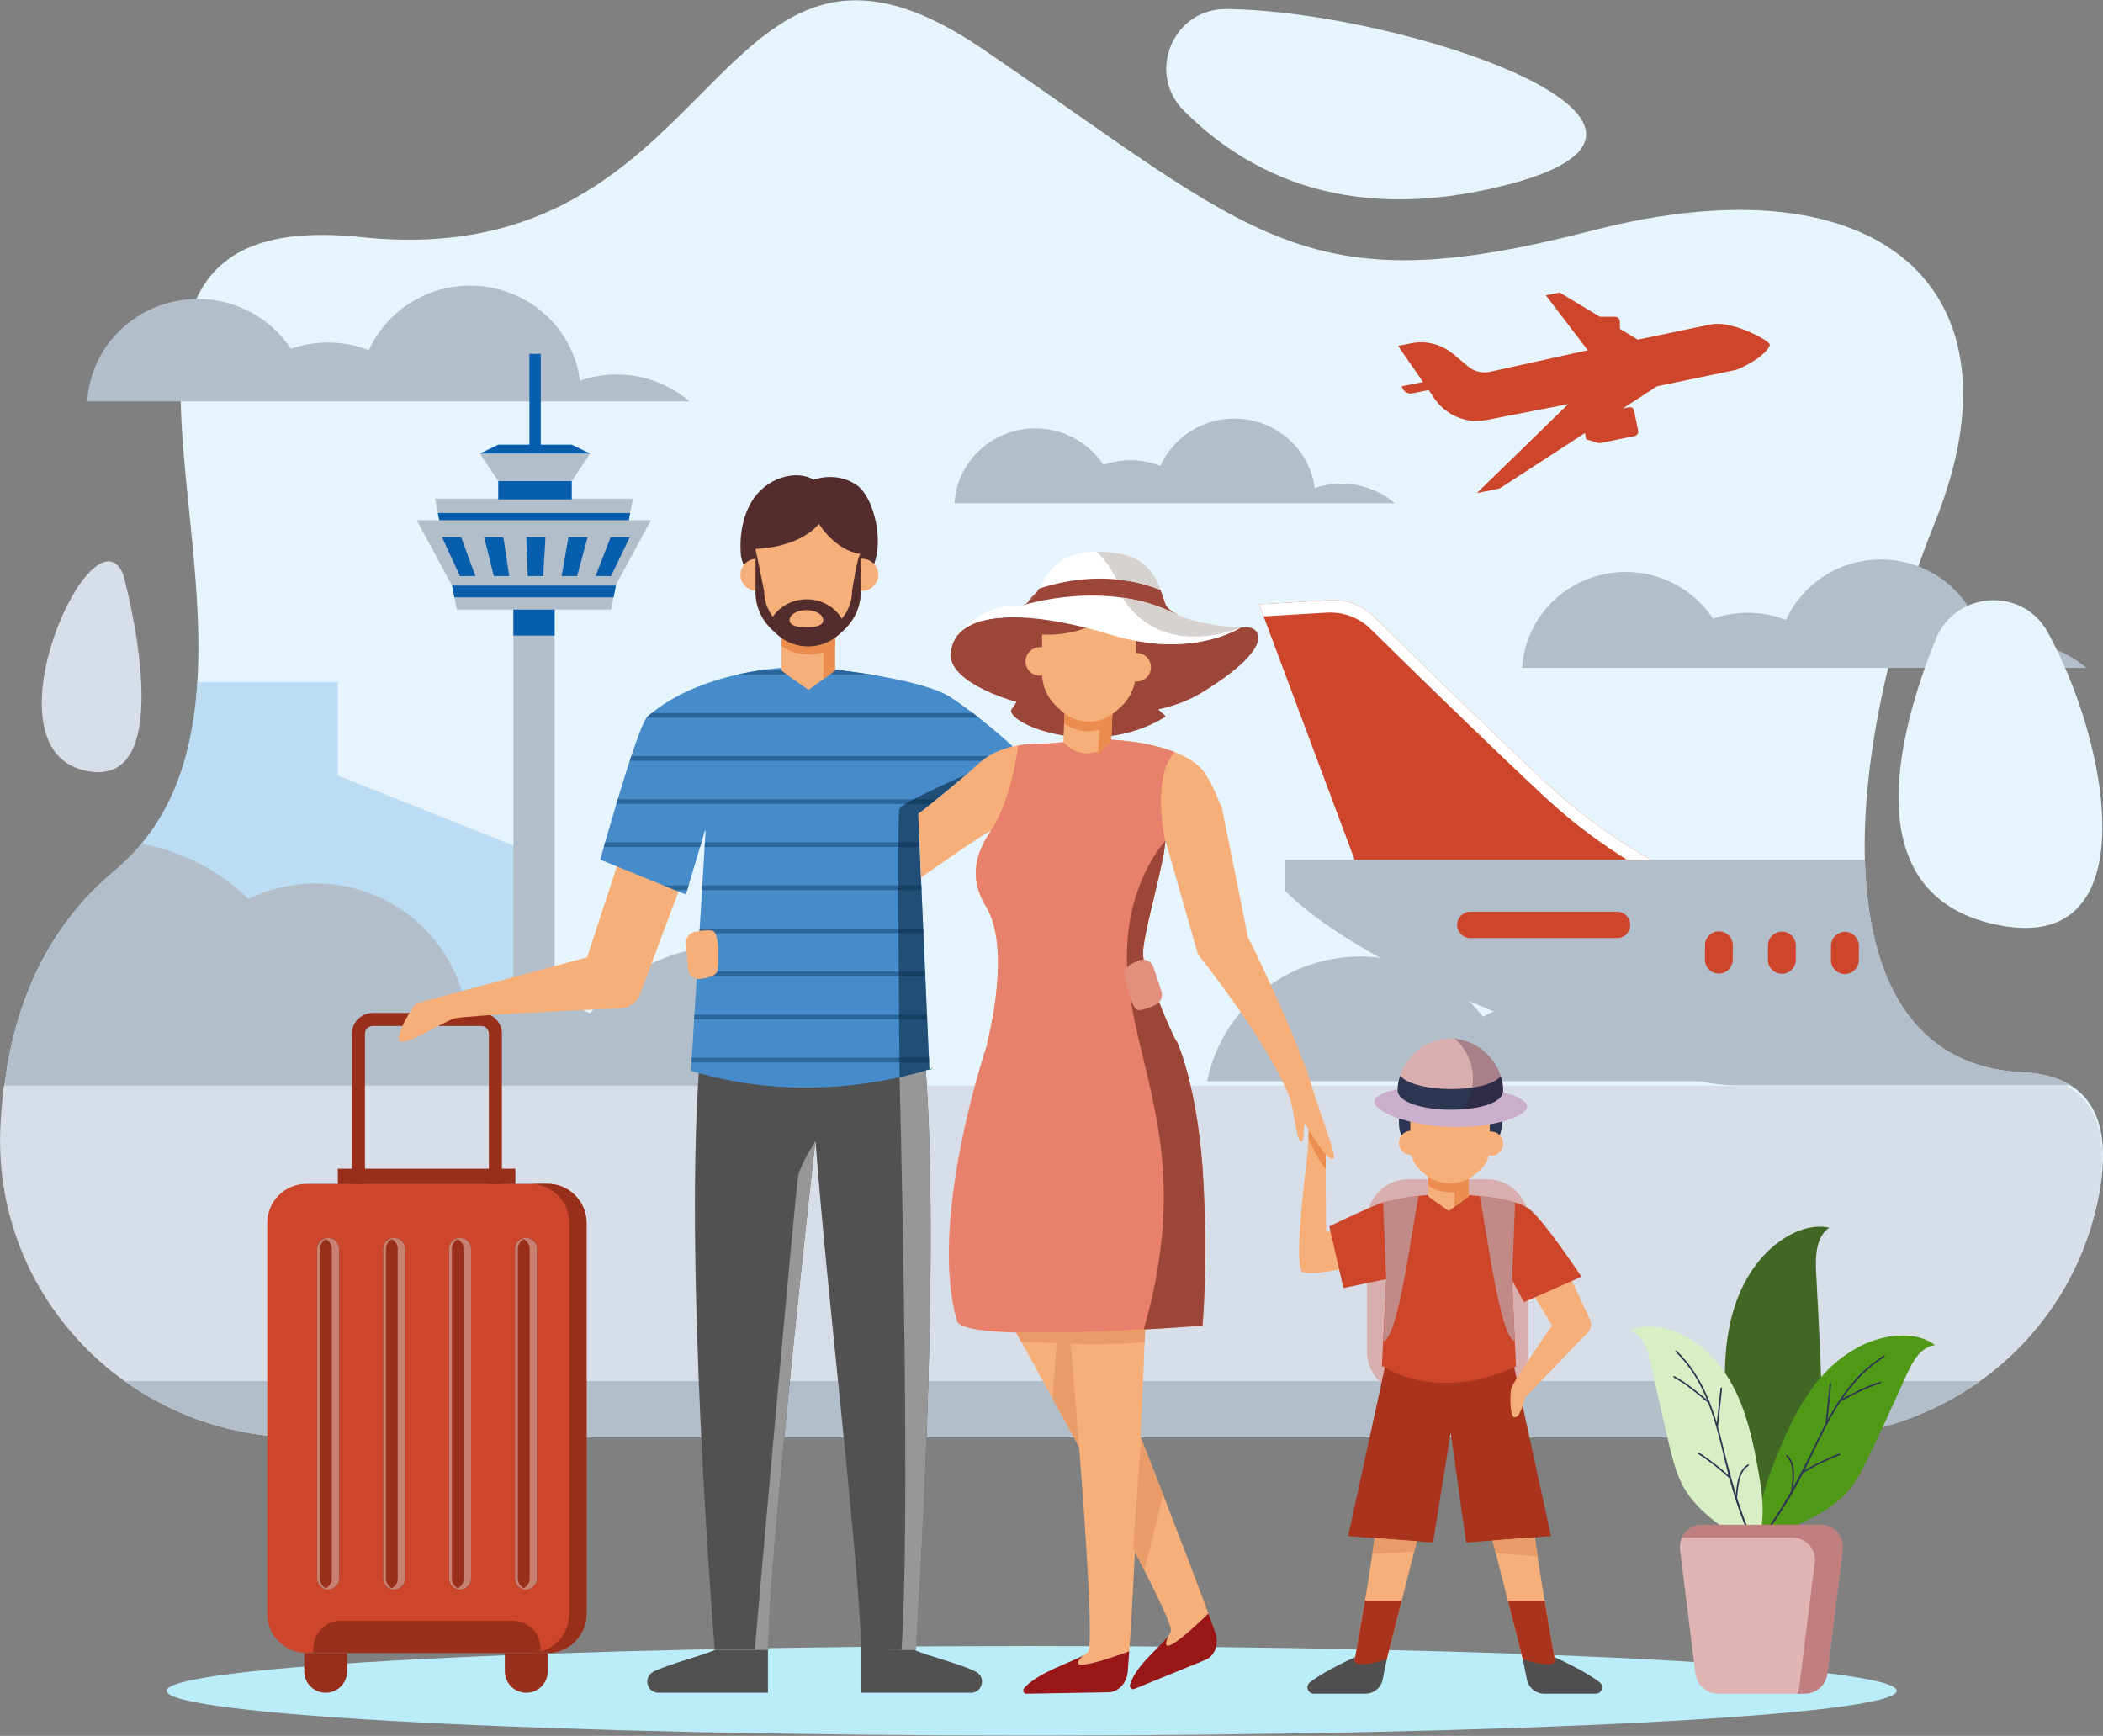
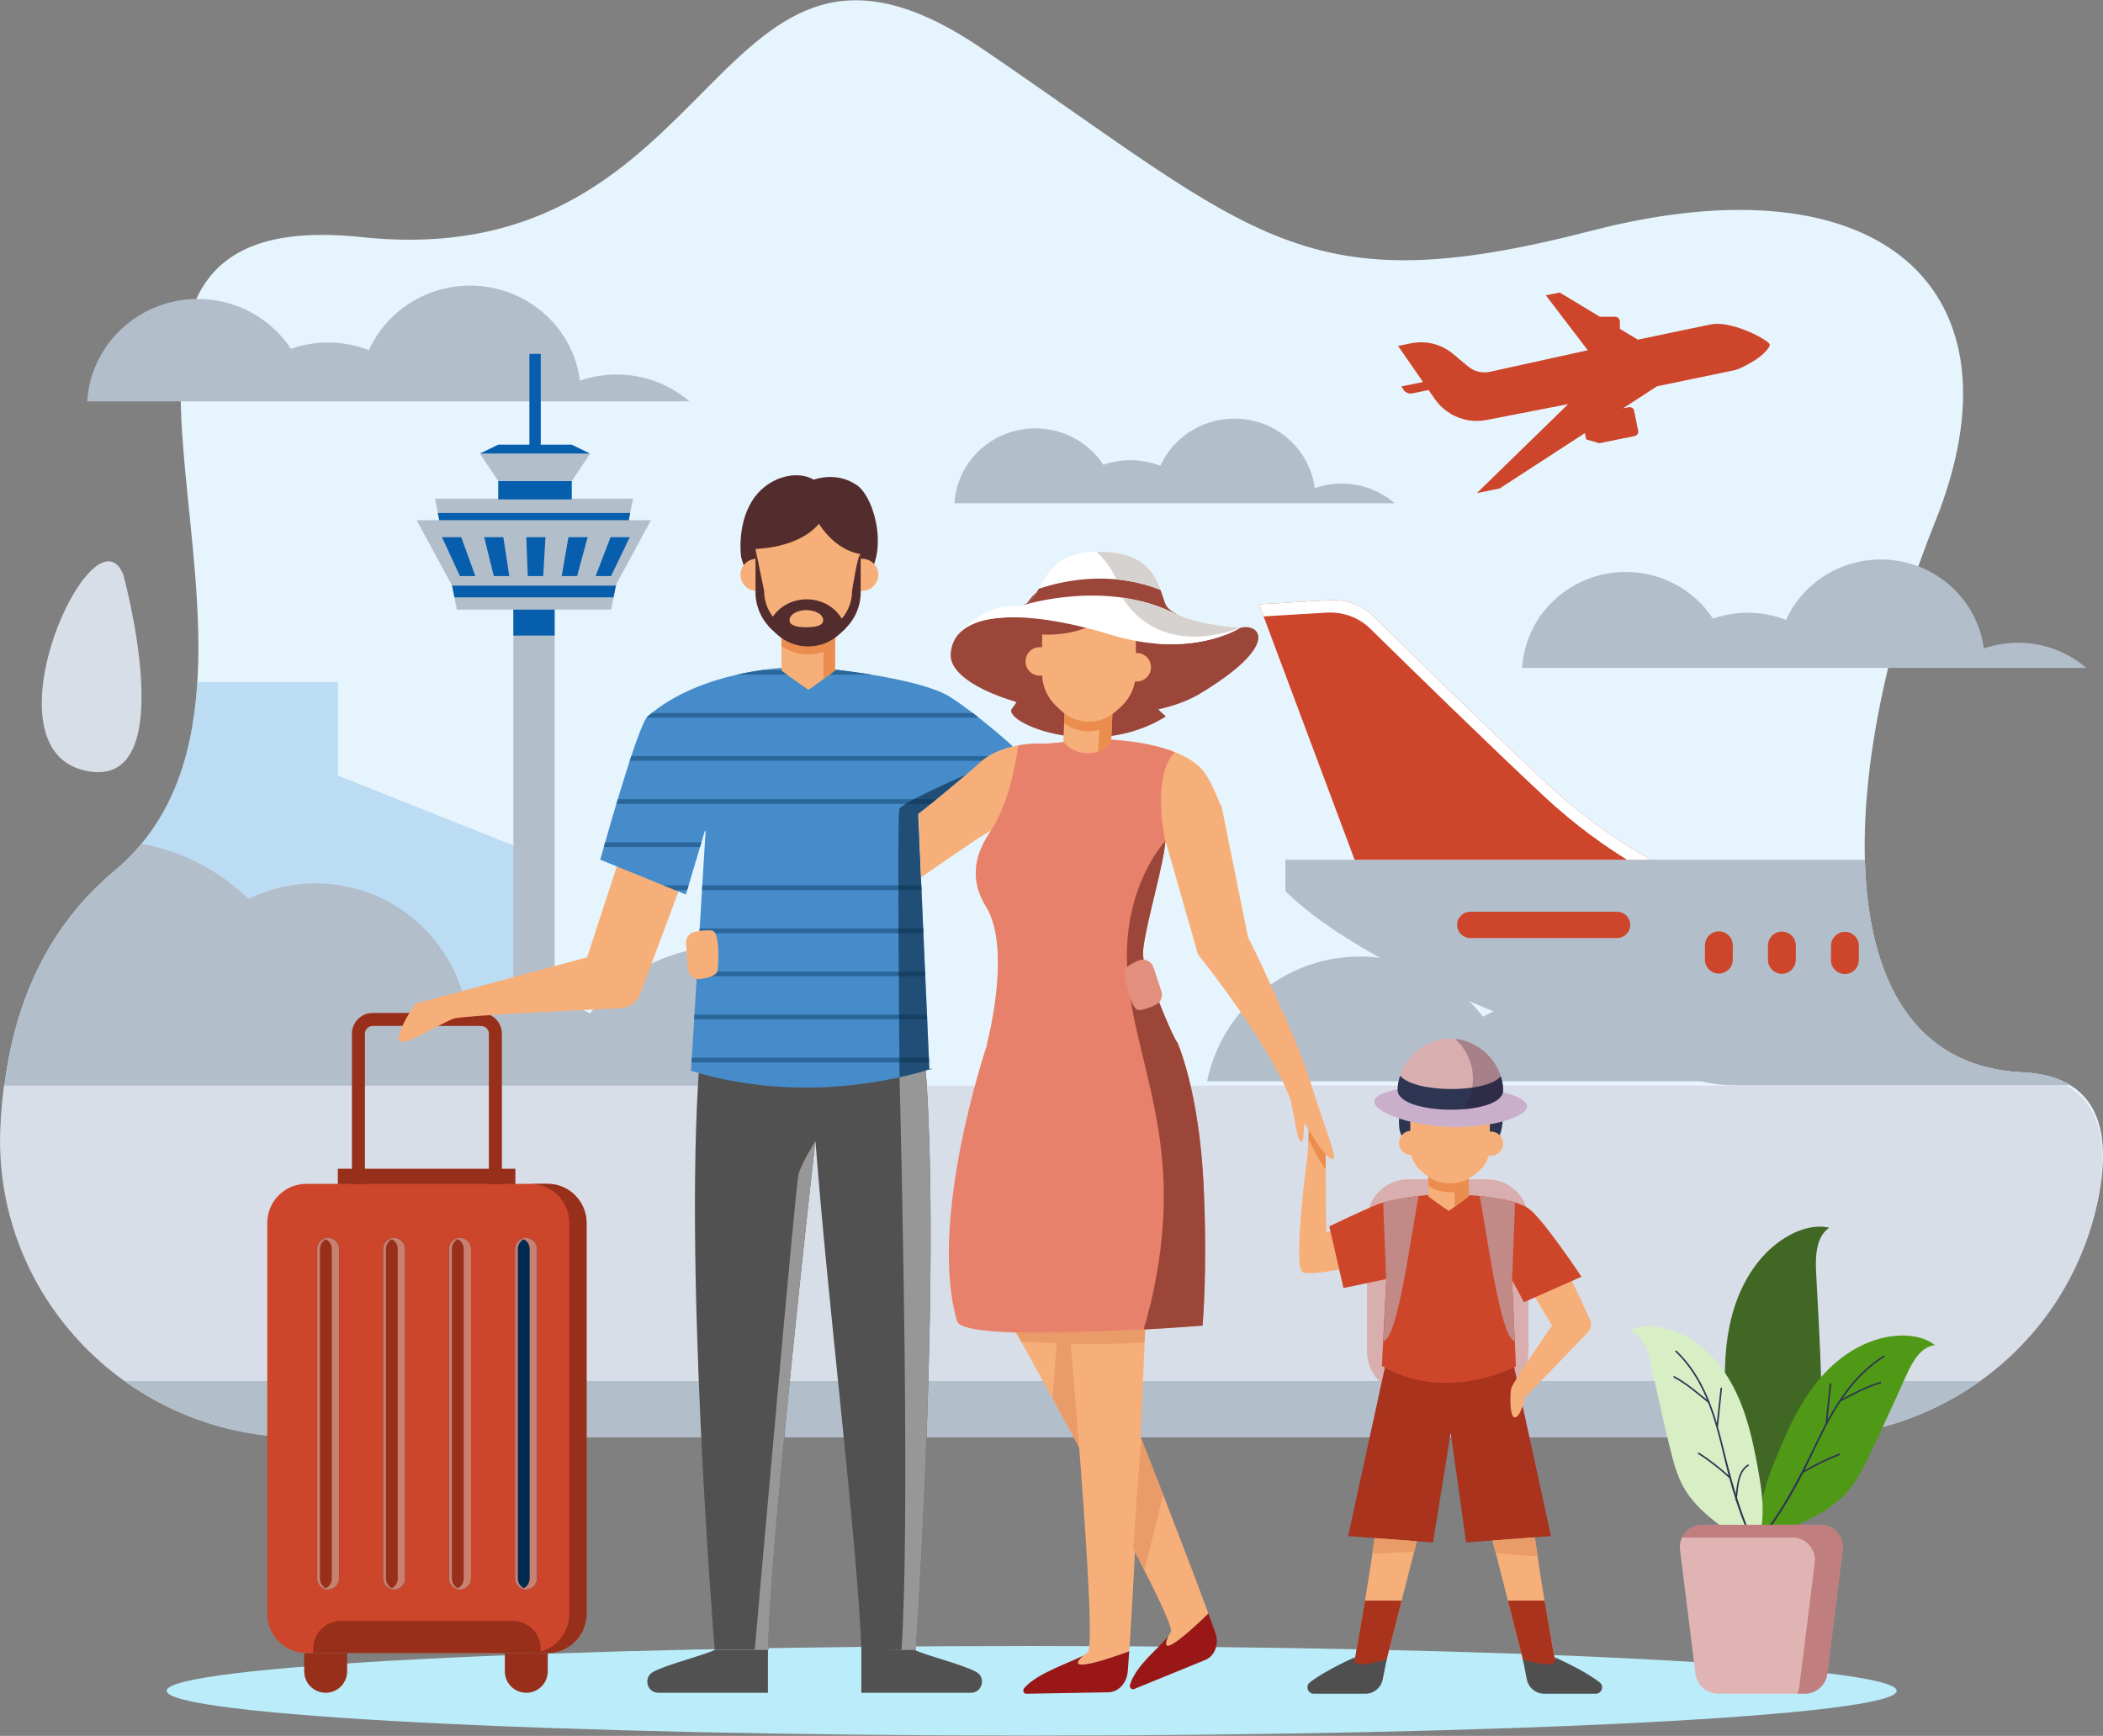
<svg xmlns="http://www.w3.org/2000/svg" width="2637" height="2177" viewBox="0 0 2637 2177" fill="none">
  <rect x="0" y="0" width="2637" height="2177" fill="#808080" stroke="none" />
  <g clip-path="url(#clip0_1_2)">
    <path d="M2631.69 1499.84C2597.95 1674.8 2441.91 1799.46 2263.73 1799.46H377.05C165.072 1799.46 -7.222 1624.19 1.462 1412.46C2.208 1393.6 3.759 1374.81 6.3 1356.08C19.512 1257.84 58.647 1163.21 143.175 1092.51C159.489 1078.86 173.381 1064.1 185.286 1048.29C381.947 786.695 16.905 251.471 453.393 297.365C916.18 346.109 887.775 -173.546 1232.85 61.88C1577.92 297.365 1634.79 382.644 1996.11 289.241C2357.44 195.903 2544.17 362.298 2426.4 654.657C2371.33 791.347 2334.92 948.443 2338.4 1078.25C2338.46 1079.49 2338.46 1080.67 2338.52 1081.85C2343.17 1227.78 2398.87 1338.36 2536.05 1344.81C2553.11 1345.61 2567.62 1348.46 2579.9 1353.05C2585.85 1355.29 2591.31 1357.96 2596.27 1361.05C2637.33 1386.47 2643.47 1438.75 2631.69 1499.84Z" fill="#E6F4FD" />
    <path opacity="0.65" d="M656.263 1065.26V1427.39H1.23C1.23 1422.47 1.23 1417.49 1.487 1412.43C2.125 1395.49 3.467 1378.55 5.579 1361.74C5.77 1359.82 6.026 1357.97 6.283 1356.05C19.513 1257.86 58.636 1163.19 143.211 1092.49C156.059 1081.75 167.374 1070.3 177.473 1058.16C180.157 1054.9 182.776 1051.57 185.269 1048.25C226.563 993.405 243.056 926.414 247.47 855.325H423.707V972.624L656.263 1065.26Z" fill="#A4D0ED" />
    <path fill-rule="evenodd" clip-rule="evenodd" d="M1127.19 1361.75H5.573C5.764 1359.82 6.02 1357.98 6.277 1356.05C19.507 1257.87 58.63 1163.19 143.205 1092.49C156.053 1081.76 167.369 1070.31 177.467 1058.17C229.117 1067.56 275.338 1092.24 311.515 1127.39C336.895 1114.87 365.532 1107.89 395.768 1107.89C485.198 1107.89 560.373 1169 581.787 1251.72C599.174 1247.32 617.391 1244.88 636.186 1244.88C642.962 1244.88 649.672 1245.2 656.257 1245.78C686.302 1248.53 714.492 1257.28 739.807 1270.9C779.884 1219.57 842.342 1186.52 912.53 1186.52C1018.46 1186.53 1106.86 1261.77 1127.19 1361.75Z" fill="#B3BECB" />
    <path fill-rule="evenodd" clip-rule="evenodd" d="M2536.05 1344.79C2401.56 1338.47 2345.4 1232.12 2338.81 1090.46C2301.93 1101.17 2268.83 1120.75 2242.02 1146.8C2219.29 1135.67 2193.74 1129.4 2166.71 1129.4C2086.85 1129.4 2019.75 1183.98 2000.64 1257.86C1985.11 1253.89 1968.83 1251.77 1952.06 1251.77C1918.59 1251.77 1887.1 1260.19 1859.56 1275.01C1823.76 1229.14 1768 1199.61 1705.32 1199.61C1610.69 1199.61 1531.77 1266.81 1513.65 1356.08H2587.12C2573.43 1349.68 2556.57 1345.75 2536.05 1344.79Z" fill="#B3BECB" />
    <path d="M1293.62 2176.6C1892.69 2176.6 2378.33 2151.46 2378.33 2120.43C2378.33 2089.41 1892.69 2064.26 1293.62 2064.26C694.545 2064.26 208.902 2089.41 208.902 2120.43C208.902 2151.46 694.545 2176.6 1293.62 2176.6Z" fill="#BBECF9" />
    <path d="M2590.8 1361.57H4.946C2.62 1379.48 1.135 1397.51 0.401 1415.52C-8.224 1627.29 164.046 1802.56 375.988 1802.56H2262.68C2440.85 1802.56 2596.91 1677.9 2630.64 1502.95C2642.83 1439.68 2635.81 1385.91 2590.8 1361.57Z" fill="#D8DEE8" />
    <path d="M156.28 1731.97C218.183 1776.31 294.091 1802.56 375.988 1802.56H2262.68C2343.81 1802.56 2420.31 1776.65 2482.81 1731.97H156.28Z" fill="#B3BECB" />
    <path fill-rule="evenodd" clip-rule="evenodd" d="M864.489 503.349C840.069 482.394 808.151 469.671 773.191 469.671C757.092 469.671 741.649 472.391 727.268 477.342C718.542 410.154 660.194 358.207 589.457 358.207C532.875 358.207 484.231 391.454 462.543 439.137C446.707 432.97 429.462 429.546 411.389 429.546C395.045 429.546 379.37 432.343 364.804 437.437C340.05 399.835 297.031 374.932 248.066 374.932C174.102 374.932 113.655 431.723 109.354 503.355L864.489 503.349Z" fill="#B3BECB" />
    <path fill-rule="evenodd" clip-rule="evenodd" d="M1748.92 631.108C1731.07 615.791 1707.74 606.486 1682.17 606.486C1670.4 606.486 1659.11 608.472 1648.59 612.093C1642.21 562.966 1599.55 524.988 1547.84 524.988C1506.47 524.988 1470.9 549.295 1455.05 584.159C1443.47 579.65 1430.86 577.145 1417.65 577.145C1405.7 577.145 1394.24 579.191 1383.59 582.913C1365.49 555.421 1334.04 537.21 1298.24 537.21C1244.16 537.21 1199.97 578.731 1196.83 631.108H1748.92Z" fill="#B3BECB" />
    <path fill-rule="evenodd" clip-rule="evenodd" d="M2616.05 837.61C2593.18 817.98 2563.28 806.063 2530.52 806.063C2515.44 806.063 2500.97 808.61 2487.51 813.244C2479.33 750.303 2424.67 701.642 2358.41 701.642C2305.4 701.642 2259.83 732.785 2239.52 777.455C2224.69 771.681 2208.53 768.466 2191.6 768.466C2176.29 768.466 2161.61 771.085 2147.96 775.857C2124.77 740.634 2084.47 717.3 2038.61 717.3C1969.32 717.3 1912.7 770.5 1908.67 837.605L2616.05 837.61Z" fill="#B3BECB" />
    <path d="M2596.27 1361.04H2176.03C2160.03 1361.04 2144.16 1358.99 2128.71 1354.96C2002.88 1321.97 1723.17 1227.39 1611.66 1117.49L1611.79 1078.23H2338.4C2338.46 1079.47 2338.46 1080.65 2338.52 1081.83C2343.17 1227.76 2398.87 1338.34 2536.05 1344.79C2553.11 1345.59 2567.62 1348.44 2579.9 1353.04C2585.85 1355.27 2591.31 1357.94 2596.27 1361.04Z" fill="#B3BECB" />
    <path d="M2313.49 1168.63C2303.89 1168.59 2296 1176.41 2295.97 1186.02L2295.9 1204.03C2295.86 1213.63 2303.68 1221.51 2313.28 1221.55C2322.88 1221.58 2330.76 1213.76 2330.8 1204.17L2330.87 1186.15C2330.9 1176.55 2323.08 1168.66 2313.49 1168.63Z" fill="#CD452A" />
    <path d="M2234.45 1168.32C2224.86 1168.29 2216.97 1176.11 2216.93 1185.7L2216.86 1203.72C2216.83 1213.32 2224.65 1221.2 2234.25 1221.24C2243.85 1221.27 2251.73 1213.45 2251.77 1203.86L2251.84 1185.84C2251.88 1176.24 2244.06 1168.36 2234.45 1168.32Z" fill="#CD452A" />
    <path d="M2155.43 1168.01C2145.83 1167.98 2137.94 1175.8 2137.91 1185.4L2137.84 1203.41C2137.79 1213.01 2145.62 1220.9 2155.22 1220.93C2164.81 1220.97 2172.7 1213.15 2172.74 1203.55L2172.81 1185.53C2172.85 1175.93 2165.02 1168.05 2155.43 1168.01Z" fill="#CD452A" />
    <path d="M2070.18 1078.23C2043.88 1063.09 1994.84 1034.11 1940.21 983.259C1872.24 919.984 1767.74 817.705 1722.15 772.909C1707.72 758.725 1687.89 751.388 1667.29 752.623L1578.81 757.902L1698.59 1078.23H2070.18Z" fill="#CD452A" />
    <path d="M1718.39 788.585C1763.98 833.381 1868.48 935.66 1936.45 998.934C1976.16 1035.9 2012.91 1061.29 2040.13 1078.23H2070.18C2043.88 1063.09 1994.84 1034.11 1940.21 983.253C1872.24 919.984 1767.74 817.705 1722.15 772.909C1707.72 758.725 1687.89 751.388 1667.29 752.623L1578.81 757.902L1584.46 773.017L1663.54 768.299C1684.13 767.07 1703.96 774.401 1718.39 788.585Z" fill="white" />
    <path d="M695.459 739.125H643.732V1356.08H695.459V739.125Z" fill="#B3BECB" />
    <path d="M695.459 739.125H643.732V797.073H695.459V739.125Z" fill="#075EAC" />
    <path d="M793.741 625.322H545.449L572.822 764.517H766.368L793.741 625.322Z" fill="#B3BECB" />
    <path d="M769.398 749.122L790.191 643.366H548.998L569.791 749.122H769.398Z" fill="#075EAC" />
    <path d="M716.961 603.27H624.739V626.324H716.961V603.27Z" fill="#075EAC" />
    <path d="M716.962 603.27H624.74L601.733 568.841H739.962L716.962 603.27Z" fill="#B3BECB" />
    <path d="M716.962 557.662H624.74L601.733 568.84H739.962L716.962 557.662Z" fill="#075EAC" />
    <path d="M678.077 443.807H663.833V563.676H678.077V443.807Z" fill="#075EAC" />
    <path d="M816.198 652.39H522.49L566.887 734.419H771.802L816.198 652.39Z" fill="#B3BECB" />
    <path d="M596.078 722.489H576.71L554.223 673.637H578.297L596.078 722.489Z" fill="#075EAC" />
    <path d="M638.607 722.489H619.239L607.077 673.637H631.145L638.607 722.489Z" fill="#075EAC" />
    <path d="M681.136 722.489H661.762L659.925 673.637H683.993L681.136 722.489Z" fill="#075EAC" />
    <path d="M723.66 722.489H704.292L712.774 673.637H736.848L723.66 722.489Z" fill="#075EAC" />
    <path d="M766.188 722.489H746.821L765.628 673.637H789.696L766.188 722.489Z" fill="#075EAC" />
    <path d="M2027.75 1143.45H1843.58C1834.49 1143.45 1827.12 1150.82 1827.12 1159.91C1827.12 1169 1834.49 1176.38 1843.58 1176.38H2027.75C2036.84 1176.38 2044.21 1169 2044.21 1159.91C2044.21 1150.82 2036.84 1143.45 2027.75 1143.45Z" fill="#CD452A" />
    <path d="M2218.94 431.353C2217.85 429.677 2213.87 426.802 2208.28 423.563C2208.02 423.408 2207.71 423.247 2207.44 423.092C2206.4 422.519 2205.3 421.887 2204.15 421.314C2203.68 421.052 2203.16 420.789 2202.64 420.527C2201.54 419.954 2200.39 419.375 2199.19 418.803C2198.62 418.54 2197.98 418.23 2197.41 417.968C2196.21 417.395 2195.01 416.87 2193.75 416.298C2193.07 416.035 2192.44 415.773 2191.82 415.516C2190.51 414.944 2189.25 414.419 2187.9 413.894C2187.48 413.739 2187.06 413.578 2186.65 413.423H2186.59C2172.68 408.144 2156.99 404.428 2145.08 406.885L2053.74 425.967L2031.18 412.367V403.33C2031.18 399.954 2028.45 397.216 2025.08 397.216H2006.07L1955.72 366.855L1938.37 370.327L1990.95 439.25L1868.21 466.289C1858.59 468.382 1848.55 465.925 1840.97 459.65L1821.84 443.7C1807.25 431.568 1787.96 426.706 1769.39 430.524L1753.08 433.816L1784.4 479.101L1757.26 484.589L1759.67 488.514C1762.07 492.278 1766.57 494.216 1770.96 493.327L1791.4 489.146L1799.14 500.39C1803.11 506.14 1807.97 511.109 1813.41 515.135C1813.52 515.236 1813.62 515.29 1813.73 515.343C1817.13 517.855 1820.74 520.05 1824.56 521.827C1824.77 521.935 1824.92 521.982 1825.13 522.09C1826.91 522.871 1828.68 523.605 1830.52 524.285C1830.67 524.338 1830.88 524.392 1831.04 524.44C1833.03 525.12 1835.01 525.692 1837 526.164C1837.26 526.217 1837.52 526.271 1837.73 526.319C1839.51 526.736 1841.23 527.052 1843.01 527.261C1843.43 527.315 1843.8 527.416 1844.22 527.416C1846.2 527.679 1848.24 527.834 1850.23 527.888H1850.96C1852.74 527.888 1854.52 527.834 1856.3 527.679C1856.82 527.679 1857.34 527.625 1857.86 527.571C1859.85 527.363 1861.89 527.1 1863.88 526.736L1966.47 506.76L1851.85 618.398L1880.39 612.594L1987.38 543.104L1988.95 551.001L2005.37 555.862L2049.71 546.814C2051.17 546.551 2052.32 545.716 2053.11 544.619C2053.16 544.619 2053.16 544.565 2053.22 544.565C2053.27 544.464 2053.32 544.41 2053.32 544.356C2054.15 543.313 2054.52 542.054 2054.26 540.855L2054.11 540.175L2049.93 519.519L2048.88 514.449C2048.62 513.244 2047.84 512.254 2046.69 511.574C2046.63 511.52 2046.53 511.52 2046.48 511.466C2046.48 511.413 2046.42 511.413 2046.37 511.413C2045.22 510.679 2043.81 510.423 2042.4 510.679L2034.97 512.194L2077.75 484.428L2174.32 464.404C2178.77 463.724 2187.65 459.543 2198.69 452.85C2203.24 450.13 2207.1 447.201 2210.61 444.016C2211.55 443.181 2212.34 442.394 2213.12 441.612C2213.33 441.35 2213.54 441.141 2213.75 440.932C2214.27 440.407 2214.75 439.889 2215.16 439.417C2215.32 439.209 2215.53 438.946 2215.69 438.737C2216.11 438.266 2216.48 437.795 2216.79 437.324C2216.89 437.169 2216.99 437.061 2217.1 436.906C2217.47 436.381 2217.78 435.91 2218.04 435.445C2218.15 435.236 2218.25 435.027 2218.36 434.818C2218.46 434.61 2218.57 434.401 2218.68 434.246C2218.78 433.983 2218.83 433.775 2218.89 433.566C2218.94 433.458 2218.94 433.357 2218.99 433.25C2219.21 432.343 2219.15 431.663 2218.94 431.353Z" fill="#CD452A" />
-     <path d="M1538.08 11.286C1471 10.48 1437.02 91.387 1484.48 138.802C1551.18 205.435 1675.59 287.523 1891.35 231.31C2179.35 156.291 1759.05 13.94 1538.08 11.286Z" fill="#E6F4FD" />
-     <path d="M2567.35 792.313C2535.69 735.373 2451.81 741.064 2427.34 801.451C2379.02 920.724 2324.61 1127.51 2509.92 1160.93C2692.95 1193.93 2644.45 930.978 2567.35 792.313Z" fill="#E6F4FD" />
    <path d="M154.544 720.461C154.544 720.461 231.067 997.533 104.404 965.872C-22.259 934.205 117.598 630.738 154.544 720.461Z" fill="#D8DEE8" />
    <path d="M2283.57 1729.12C2282.2 1685.04 2279.67 1640.97 2277.33 1596.91C2276.21 1575.86 2276.94 1550.94 2293.77 1539.68C2277.19 1535.93 2259.96 1540.53 2245.12 1548.37C2208.54 1567.66 2183.98 1605.85 2172.56 1646.88C2161.14 1687.9 2161.53 1731.8 2165.02 1774.81C2168.62 1819.2 2172.65 1872.51 2200.53 1906.98C2198.58 1918.73 2196.2 1930.5 2193.28 1942.28C2192.91 1943.77 2195.2 1944.2 2195.57 1942.73C2198.48 1930.98 2200.9 1919.22 2202.91 1907.44C2233.95 1876.2 2269.68 1836.32 2279.82 1792.68C2284.62 1772.08 2284.25 1750.45 2283.57 1729.12Z" fill="#416724" />
    <path d="M2209.78 1927.8C2246.66 1916.23 2291.14 1899.96 2316.48 1870.84C2328.3 1857.26 2336.46 1840.93 2344.26 1824.73C2360.41 1791.23 2375.64 1757.3 2391.02 1723.45C2398.36 1707.28 2408.67 1688.91 2426.31 1686.91C2414.73 1677.79 2399.39 1674.66 2384.65 1674.87C2348.33 1675.36 2314.08 1694.58 2289.06 1720.9C2264.05 1747.24 2247.2 1780.22 2233.14 1813.72C2218.4 1848.83 2200.36 1891 2209.78 1927.8Z" fill="#509917" />
    <path d="M2357.73 1732.93C2339.77 1738.17 2323.46 1747.26 2306.91 1755.78C2305.75 1756.38 2306.57 1758.23 2307.73 1757.64C2324.11 1749.2 2340.27 1740.13 2358.05 1734.94C2359.29 1734.57 2358.98 1732.56 2357.73 1732.93Z" fill="#2D3553" />
    <path d="M2294.24 1735.58C2292.56 1751.8 2290.89 1768.02 2289.2 1784.24C2289.07 1785.53 2291.08 1785.76 2291.22 1784.47C2292.9 1768.25 2294.58 1752.03 2296.26 1735.81C2296.39 1734.51 2294.38 1734.28 2294.24 1735.58Z" fill="#2D3553" />
    <path d="M2306.11 1823.07C2290.28 1828.98 2275.29 1836.51 2260.69 1845C2259.57 1845.65 2260.38 1847.51 2261.51 1846.85C2276.11 1838.37 2291.1 1830.84 2306.93 1824.92C2308.15 1824.46 2307.33 1822.61 2306.11 1823.07Z" fill="#2D3553" />
-     <path d="M2240.06 1826.63C2251.4 1837.03 2246.99 1858.72 2245.73 1872.33C2245.61 1873.63 2247.63 1873.85 2247.75 1872.55C2249.09 1858 2253.47 1836.19 2241.27 1825C2240.31 1824.12 2239.11 1825.76 2240.06 1826.63Z" fill="#2D3553" />
    <path d="M2361.77 1700.2C2321.09 1725.35 2297.41 1767.01 2277.28 1809.03C2252.94 1859.82 2227.77 1907.54 2189.93 1949.76C2189.06 1950.73 2190.7 1951.94 2191.56 1950.97C2225.26 1913.37 2250.08 1871.35 2271.54 1825.87C2293.75 1778.82 2317.22 1730.11 2363.04 1701.79C2364.14 1701.1 2362.86 1699.52 2361.77 1700.2Z" fill="#2D3553" />
    <path d="M2200.88 1940.52C2168.19 1922.13 2129.26 1897.75 2111.06 1865.03C2102.57 1849.76 2098.1 1832.63 2093.95 1815.68C2085.36 1780.64 2077.73 1745.38 2069.92 1710.17C2066.2 1693.35 2060.1 1673.84 2043.77 1668.4C2056.59 1662.07 2071.78 1662.18 2085.73 1665.34C2120.11 1673.1 2148.75 1698.21 2167.2 1728.23C2185.66 1758.24 2195.01 1792.94 2201.63 1827.56C2208.56 1863.84 2217.21 1907.48 2200.88 1940.52Z" fill="#D8EFC6" />
    <path d="M2099.62 1725.85C2115.6 1734.43 2129.27 1746.33 2143.26 1757.74C2144.24 1758.54 2143.08 1760.14 2142.11 1759.34C2128.26 1748.04 2114.75 1736.18 2098.91 1727.69C2097.81 1727.1 2098.5 1725.25 2099.62 1725.85Z" fill="#2D3553" />
    <path d="M2159.33 1741.13C2157.67 1756.85 2156 1772.58 2154.34 1788.31C2154.21 1789.57 2152.25 1789.38 2152.38 1788.12C2154.05 1772.39 2155.71 1756.66 2157.38 1740.93C2157.51 1739.68 2159.46 1739.87 2159.33 1741.13Z" fill="#2D3553" />
    <path d="M2130.5 1821.77C2144.34 1830.56 2157.05 1840.72 2169.2 1851.7C2170.13 1852.54 2168.98 1854.15 2168.05 1853.29C2155.9 1842.31 2143.19 1832.15 2129.35 1823.36C2128.27 1822.68 2129.43 1821.09 2130.5 1821.77Z" fill="#2D3553" />
    <path d="M2192.47 1838.42C2179.62 1846.01 2179.45 1867.49 2177.9 1880.65C2177.75 1881.91 2175.8 1881.72 2175.94 1880.46C2177.6 1866.39 2177.82 1844.8 2191.64 1836.64C2192.74 1835.99 2193.55 1837.79 2192.47 1838.42Z" fill="#2D3553" />
    <path d="M2102.36 1693.98C2135.92 1726.02 2150.02 1770.31 2160.69 1814.24C2173.58 1867.33 2187.88 1917.67 2215.31 1965.35C2215.94 1966.45 2214.14 1967.26 2213.52 1966.17C2189.1 1923.72 2173.98 1878.85 2162.74 1831.38C2151.13 1782.27 2138.64 1731.32 2100.84 1695.24C2099.93 1694.36 2101.46 1693.12 2102.36 1693.98Z" fill="#2D3553" />
    <path fill-rule="evenodd" clip-rule="evenodd" d="M2282.94 1912.19H2134.42C2117.58 1912.19 2104.56 1926.94 2106.63 1943.64L2125.94 2098.94C2127.72 2113.31 2139.93 2124.1 2154.42 2124.1H2262.93C2277.41 2124.1 2289.63 2113.31 2291.42 2098.94L2310.72 1943.64C2312.8 1926.93 2299.77 1912.19 2282.94 1912.19Z" fill="#E1B4B4" />
    <path opacity="0.3" fill-rule="evenodd" clip-rule="evenodd" d="M2282.94 1912.19H2134.42C2123.13 1912.19 2113.59 1918.83 2109.13 1928.23H2247.77C2264.61 1928.23 2277.63 1942.97 2275.56 1959.68L2256.25 2114.98C2255.85 2118.23 2254.88 2121.29 2253.5 2124.1H2262.93C2277.42 2124.1 2289.63 2113.31 2291.42 2098.93L2310.72 1943.64C2312.8 1926.93 2299.77 1912.19 2282.94 1912.19Z" fill="#770000" />
    <path d="M629.338 1542.89H441.297V1296.37C441.297 1282.02 452.97 1270.35 467.321 1270.35H603.319C617.665 1270.35 629.344 1282.02 629.344 1296.37V1542.89H629.338ZM457.617 1526.56H613.006V1296.37C613.006 1291.02 608.658 1286.68 603.307 1286.68H467.309C461.959 1286.68 457.611 1291.02 457.611 1296.37L457.617 1526.56Z" fill="#982F1B" />
    <path fill-rule="evenodd" clip-rule="evenodd" d="M735.506 1533.73V2023.9C735.506 2051 713.579 2072.98 686.481 2072.98H384.201C357.05 2072.98 335.117 2051 335.117 2023.9V1533.73C335.117 1506.64 357.044 1484.65 384.201 1484.65H686.475C713.573 1484.65 735.506 1506.64 735.506 1533.73Z" fill="#CD452A" />
    <path fill-rule="evenodd" clip-rule="evenodd" d="M686.474 1484.65H664.81C691.908 1484.65 713.835 1506.64 713.835 1533.73V2023.9C713.835 2051 691.908 2072.98 664.81 2072.98H686.474C713.573 2072.98 735.499 2051 735.499 2023.9V1533.73C735.505 1506.64 713.573 1484.65 686.474 1484.65Z" fill="#982F1B" />
    <path fill-rule="evenodd" clip-rule="evenodd" d="M677.933 2067.65V2072.98H392.749V2067.65C392.749 2048.39 408.365 2032.71 427.685 2032.71H642.949C662.263 2032.71 677.933 2048.38 677.933 2067.65Z" fill="#982F1B" />
    <path fill-rule="evenodd" clip-rule="evenodd" d="M659.525 1552.45C651.896 1552.45 645.711 1558.64 645.711 1566.27V1979.62C645.711 1987.25 651.896 1993.44 659.525 1993.44C667.154 1993.44 673.34 1987.25 673.34 1979.62V1566.27C673.34 1558.64 667.154 1552.45 659.525 1552.45Z" fill="#002B51" />
-     <path fill-rule="evenodd" clip-rule="evenodd" d="M659.525 1552.45C651.896 1552.45 645.711 1558.64 645.711 1566.27V1979.62C645.711 1987.25 651.896 1993.44 659.525 1993.44C667.154 1993.44 673.34 1987.25 673.34 1979.62V1566.27C673.34 1558.64 667.154 1552.45 659.525 1552.45Z" fill="#982F1B" />
    <path fill-rule="evenodd" clip-rule="evenodd" d="M649.331 1979.62V1566.27C649.331 1559.26 654.568 1553.53 661.338 1552.64C660.742 1552.56 660.151 1552.45 659.531 1552.45C651.902 1552.45 645.716 1558.64 645.716 1566.27V1979.62C645.716 1987.25 651.902 1993.44 659.531 1993.44C660.151 1993.44 660.742 1993.33 661.338 1993.26C654.568 1992.36 649.331 1986.63 649.331 1979.62Z" fill="#C88071" />
    <path fill-rule="evenodd" clip-rule="evenodd" d="M659.525 1552.45C657.909 1552.45 656.376 1552.78 654.938 1553.29C660.301 1555.19 664.16 1560.25 664.16 1566.27V1979.62C664.16 1985.63 660.295 1990.69 654.938 1992.59C656.382 1993.11 657.909 1993.44 659.525 1993.44C667.154 1993.44 673.34 1987.25 673.34 1979.62V1566.27C673.34 1558.64 667.154 1552.45 659.525 1552.45Z" fill="#C88071" />
    <path fill-rule="evenodd" clip-rule="evenodd" d="M576.823 1552.45C569.194 1552.45 563.008 1558.64 563.008 1566.27V1979.62C563.008 1987.25 569.194 1993.44 576.823 1993.44C584.452 1993.44 590.638 1987.25 590.638 1979.62V1566.27C590.638 1558.64 584.452 1552.45 576.823 1552.45Z" fill="#002B51" />
    <path fill-rule="evenodd" clip-rule="evenodd" d="M576.823 1552.45C569.194 1552.45 563.008 1558.64 563.008 1566.27V1979.62C563.008 1987.25 569.194 1993.44 576.823 1993.44C584.452 1993.44 590.638 1987.25 590.638 1979.62V1566.27C590.638 1558.64 584.452 1552.45 576.823 1552.45Z" fill="#982F1B" />
    <path fill-rule="evenodd" clip-rule="evenodd" d="M566.629 1979.62V1566.27C566.629 1559.26 571.866 1553.53 578.636 1552.64C578.04 1552.56 577.449 1552.45 576.829 1552.45C569.2 1552.45 563.014 1558.64 563.014 1566.27V1979.62C563.014 1987.25 569.2 1993.44 576.829 1993.44C577.449 1993.44 578.04 1993.33 578.636 1993.26C571.866 1992.36 566.629 1986.63 566.629 1979.62Z" fill="#C88071" />
    <path fill-rule="evenodd" clip-rule="evenodd" d="M576.823 1552.45C575.207 1552.45 573.674 1552.78 572.236 1553.29C577.598 1555.19 581.458 1560.25 581.458 1566.27V1979.62C581.458 1985.63 577.592 1990.69 572.236 1992.59C573.68 1993.11 575.207 1993.44 576.823 1993.44C584.452 1993.44 590.638 1987.25 590.638 1979.62V1566.27C590.638 1558.64 584.452 1552.45 576.823 1552.45Z" fill="#C88071" />
    <path fill-rule="evenodd" clip-rule="evenodd" d="M494.121 1552.45C486.492 1552.45 480.306 1558.64 480.306 1566.27V1979.62C480.306 1987.25 486.492 1993.44 494.121 1993.44C501.75 1993.44 507.935 1987.25 507.935 1979.62V1566.27C507.935 1558.64 501.75 1552.45 494.121 1552.45Z" fill="#002B51" />
    <path fill-rule="evenodd" clip-rule="evenodd" d="M494.121 1552.45C486.492 1552.45 480.306 1558.64 480.306 1566.27V1979.62C480.306 1987.25 486.492 1993.44 494.121 1993.44C501.75 1993.44 507.935 1987.25 507.935 1979.62V1566.27C507.935 1558.64 501.75 1552.45 494.121 1552.45Z" fill="#982F1B" />
    <path fill-rule="evenodd" clip-rule="evenodd" d="M483.927 1979.62V1566.27C483.927 1559.26 489.164 1553.53 495.934 1552.64C495.337 1552.56 494.747 1552.45 494.127 1552.45C486.498 1552.45 480.312 1558.64 480.312 1566.27V1979.62C480.312 1987.25 486.498 1993.44 494.127 1993.44C494.747 1993.44 495.337 1993.33 495.934 1993.26C489.164 1992.36 483.927 1986.63 483.927 1979.62Z" fill="#C88071" />
    <path fill-rule="evenodd" clip-rule="evenodd" d="M494.121 1552.45C492.504 1552.45 490.971 1552.78 489.534 1553.29C494.896 1555.19 498.755 1560.25 498.755 1566.27V1979.62C498.755 1985.63 494.89 1990.69 489.534 1992.59C490.977 1993.11 492.504 1993.44 494.121 1993.44C501.75 1993.44 507.935 1987.25 507.935 1979.62V1566.27C507.935 1558.64 501.75 1552.45 494.121 1552.45Z" fill="#C88071" />
    <path fill-rule="evenodd" clip-rule="evenodd" d="M411.419 1552.45C403.79 1552.45 397.604 1558.64 397.604 1566.27V1979.62C397.604 1987.25 403.79 1993.44 411.419 1993.44C419.048 1993.44 425.233 1987.25 425.233 1979.62V1566.27C425.233 1558.64 419.048 1552.45 411.419 1552.45Z" fill="#002B51" />
    <path fill-rule="evenodd" clip-rule="evenodd" d="M411.419 1552.45C403.79 1552.45 397.604 1558.64 397.604 1566.27V1979.62C397.604 1987.25 403.79 1993.44 411.419 1993.44C419.048 1993.44 425.233 1987.25 425.233 1979.62V1566.27C425.233 1558.64 419.048 1552.45 411.419 1552.45Z" fill="#982F1B" />
    <path fill-rule="evenodd" clip-rule="evenodd" d="M401.224 1979.62V1566.27C401.224 1559.26 406.462 1553.53 413.232 1552.64C412.635 1552.56 412.045 1552.45 411.424 1552.45C403.795 1552.45 397.61 1558.64 397.61 1566.27V1979.62C397.61 1987.25 403.795 1993.44 411.424 1993.44C412.045 1993.44 412.635 1993.33 413.232 1993.26C406.462 1992.36 401.224 1986.63 401.224 1979.62Z" fill="#C88071" />
    <path fill-rule="evenodd" clip-rule="evenodd" d="M411.419 1552.45C409.802 1552.45 408.269 1552.78 406.832 1553.29C412.194 1555.19 416.053 1560.25 416.053 1566.27V1979.62C416.053 1985.63 412.188 1990.69 406.832 1992.59C408.275 1993.11 409.802 1993.44 411.419 1993.44C419.048 1993.44 425.233 1987.25 425.233 1979.62V1566.27C425.233 1558.64 419.048 1552.45 411.419 1552.45Z" fill="#C88071" />
    <path d="M646.26 1465.73H423.587V1484.99H646.26V1465.73Z" fill="#982F1B" />
    <path fill-rule="evenodd" clip-rule="evenodd" d="M686.862 2073.25H633.018V2095.97C633.018 2110.84 645.073 2122.89 659.937 2122.89C674.807 2122.89 686.856 2110.84 686.856 2095.97V2073.25H686.862Z" fill="#982F1B" />
    <path fill-rule="evenodd" clip-rule="evenodd" d="M435.302 2073.25H381.458V2095.97C381.458 2110.84 393.513 2122.89 408.377 2122.89C423.247 2122.89 435.296 2110.84 435.296 2095.97V2073.25H435.302Z" fill="#982F1B" />
    <path fill-rule="evenodd" clip-rule="evenodd" d="M1169.79 1339.77L1165.39 1341.84V1341.13C1166.88 1340.68 1168.3 1340.22 1169.79 1339.77Z" fill="#175C99" />
    <path fill-rule="evenodd" clip-rule="evenodd" d="M1155.62 1017.62C1164.78 1010.34 1189.29 990.666 1211.61 971.418L1155.62 1017.62Z" fill="#F7AF79" />
    <path fill-rule="evenodd" clip-rule="evenodd" d="M879.013 1310.07C854.743 1566.28 896.198 2068.85 896.198 2068.85H963.487C962.634 1962.37 1022.34 1428.43 1022.54 1431.04C1038.46 1639.74 1074.9 1930.7 1080.17 2069.92L1148.35 2068.85C1148.35 2068.85 1182.49 1566.28 1158.21 1310.07H879.013Z" fill="#515151" />
    <path fill-rule="evenodd" clip-rule="evenodd" d="M1080.07 2068.85V2122.9H1217.42C1231.86 2122.9 1236.78 2103.61 1224.07 2096.74C1206.15 2087.05 1162 2076.55 1146.05 2068.85H1080.07Z" fill="#515151" />
    <path fill-rule="evenodd" clip-rule="evenodd" d="M962.938 2068.85V2122.9H825.586C811.146 2122.9 806.237 2103.61 818.936 2096.74C836.854 2087.05 881.006 2076.55 896.961 2068.85H962.938Z" fill="#515151" />
    <path d="M1148.37 2068.88L1130.38 2069.14C1140.99 1918.39 1131.22 1479.57 1127.98 1350.9C1139.04 1348.44 1150.05 1345.66 1160.86 1342.48C1179.76 1606.37 1148.37 2068.88 1148.37 2068.88Z" fill="#979797" />
    <path fill-rule="evenodd" clip-rule="evenodd" d="M946.41 2068.85H963.481C962.628 1962.37 1022.34 1428.43 1022.54 1431.04C1022.54 1431.04 1004.7 1458.95 1001.14 1473.19C997.97 1485.88 956.586 1952.88 946.41 2068.85Z" fill="#979797" />
    <path fill-rule="evenodd" clip-rule="evenodd" d="M784.882 1051.65L736.203 1200.54L521.452 1258.52C521.452 1258.52 502.841 1282.86 499.978 1301.48C497.115 1320.09 554.384 1281.43 570.131 1277.14C583.044 1273.61 726.94 1266.73 778.273 1264.36C789.254 1263.85 798.84 1256.85 802.687 1246.55L862.192 1087.44L784.882 1051.65Z" fill="#F7AF79" />
    <path fill-rule="evenodd" clip-rule="evenodd" d="M1165.39 1341.85L1169.82 1339.77C1077.47 1368.57 974.378 1372.46 881.029 1347.08L866.487 1342.99L884.745 1042.45C884.781 1041.83 883.892 1041.7 883.749 1042.3L860.045 1121.8L752.672 1078.13C752.672 1078.13 799.275 909.617 812.087 898.457C878.661 840.473 986.171 837.258 986.171 837.258H1037.17L1046.4 839.685C1046.4 839.685 1155.54 851.114 1191.48 874.12C1227.27 897.025 1269.82 935.856 1269.82 935.856L1151.31 1020.69L1165.39 1341.85Z" fill="#468CCA" />
    <path d="M956.311 840.18C947.071 841.486 936.203 843.354 924.345 846.062H1092.55C1073.82 842.99 1058.08 841.033 1050.78 840.18H956.311Z" fill="#2B669A" />
    <path d="M812.088 898.457C811.658 898.827 811.193 899.388 810.692 900.097H1227.43C1224.94 898.141 1222.41 896.178 1219.85 894.216H817.194C815.47 895.606 813.758 897.002 812.088 898.457Z" fill="#2B669A" />
    <path d="M789.624 954.138H1244.27L1252.48 948.256H791.563C790.925 950.189 790.274 952.151 789.624 954.138Z" fill="#2B669A" />
    <path d="M772.839 1008.18H1168.78L1176.99 1002.3H774.599C774.008 1004.27 773.423 1006.23 772.839 1008.18Z" fill="#2B669A" />
    <path d="M879.562 1056.34H758.81C758.219 1058.42 757.659 1060.39 757.14 1062.22H877.808L879.562 1056.34Z" fill="#2B669A" />
-     <path d="M883.546 1062.22H1153.13L1152.87 1056.34H883.904L883.546 1062.22Z" fill="#2B669A" />
    <path d="M831.969 1110.38L846.421 1116.26H861.697L863.451 1110.38H831.969Z" fill="#2B669A" />
    <path d="M880.259 1116.26H1155.49L1155.24 1110.38H880.617L880.259 1116.26Z" fill="#2B669A" />
    <path d="M876.979 1170.3H1157.87L1157.61 1164.42H877.336L876.979 1170.3Z" fill="#2B669A" />
    <path d="M873.698 1224.34H1160.24L1159.98 1218.46H874.056L873.698 1224.34Z" fill="#2B669A" />
    <path d="M870.412 1278.38H1162.6L1162.35 1272.5H870.769L870.412 1278.38Z" fill="#2B669A" />
    <path d="M867.131 1332.42H1164.98L1164.72 1326.54H867.488L867.131 1332.42Z" fill="#2B669A" />
    <path fill-rule="evenodd" clip-rule="evenodd" d="M929.379 698.785C929.379 698.785 923.558 661.17 942.162 629.628C960.76 598.086 999.204 588.746 1020.28 601.594C1020.28 601.594 1049.11 590.261 1075.15 608.948C1101.19 627.636 1124.08 727.094 1055.01 743.914L952.088 745.268C952.088 745.268 935.75 723.354 929.379 698.785Z" fill="#532D2D" />
    <path fill-rule="evenodd" clip-rule="evenodd" d="M1047.06 840.801C1037.32 848.579 1013.76 865.167 1013.76 865.167C1013.76 865.167 989.797 848.746 979.889 840.866L979.812 783.95H1047.06V840.801Z" fill="#F7AF79" />
    <path fill-rule="evenodd" clip-rule="evenodd" d="M1032.56 783.95V851.692C1038.02 847.714 1043.47 843.664 1047.05 840.801V783.95H1032.56Z" fill="#EA8D4E" />
    <path fill-rule="evenodd" clip-rule="evenodd" d="M1079.24 694.883V742.404C1079.24 760.06 1071.99 776.911 1059.17 789.002C1057.07 790.857 1054.97 792.873 1052.8 794.883C1030.63 815.76 995.965 815.76 973.793 794.883L967.506 789.002C954.646 776.971 947.351 760.144 947.351 742.536V688.357C947.351 688.357 1000.71 688.077 1026.9 656.839C1026.9 656.839 1046.02 689.741 1079.24 694.883Z" fill="#F7AF79" />
    <path fill-rule="evenodd" clip-rule="evenodd" d="M1047.08 799.519V809.939C1027.08 824.44 999.896 824.499 979.83 810.136V799.781C999.89 814.216 1027.14 814.151 1047.08 799.519Z" fill="#EA8D4E" />
    <path d="M1081.28 740.908C1092.36 740.908 1101.33 731.93 1101.33 720.854C1101.33 709.779 1092.36 700.801 1081.28 700.801C1070.2 700.801 1061.23 709.779 1061.23 720.854C1061.23 731.93 1070.2 740.908 1081.28 740.908Z" fill="#F7AF79" />
    <path d="M948.533 740.908C959.608 740.908 968.586 731.93 968.586 720.854C968.586 709.779 959.608 700.801 948.533 700.801C937.457 700.801 928.479 709.779 928.479 720.854C928.479 731.93 937.457 740.908 948.533 740.908Z" fill="#F7AF79" />
    <path fill-rule="evenodd" clip-rule="evenodd" d="M1068.44 740.974C1068.44 755.737 1062.38 769.826 1051.66 779.942C1049.91 781.493 1048.15 783.181 1046.33 784.863C1027.79 802.322 998.804 802.322 980.266 784.863L975.005 779.942C964.256 769.88 958.154 755.809 958.154 741.087L947.358 688.358V742.537C947.358 760.145 954.653 776.966 967.513 789.003L973.8 794.884C995.971 815.761 1030.63 815.761 1052.8 794.884C1054.98 792.868 1057.07 790.852 1059.17 789.003C1071.99 776.912 1079.25 760.061 1079.25 742.406V694.884C1075.45 694.293 1068.44 740.974 1068.44 740.974Z" fill="#532D2D" />
    <path fill-rule="evenodd" clip-rule="evenodd" d="M1011.53 751.598C988.789 751.598 969.624 765.633 963.516 784.852C964.793 786.283 966.105 787.679 967.513 788.997L973.8 794.878C995.971 815.755 1030.63 815.755 1052.8 794.878C1054.98 792.862 1057.07 790.846 1059.17 788.997C1059.59 788.603 1059.95 788.168 1060.36 787.762C1055.33 767.07 1035.4 751.598 1011.53 751.598Z" fill="#532D2D" />
    <path fill-rule="evenodd" clip-rule="evenodd" d="M1032.24 777.7C1032.24 770.763 1022.79 765.144 1011.13 765.144C999.478 765.144 990.03 770.769 990.03 777.7C990.03 784.637 999.478 786.611 1011.13 786.611C1022.79 786.611 1032.24 784.631 1032.24 777.7Z" fill="#F7AF79" />
    <path fill-rule="evenodd" clip-rule="evenodd" d="M1169.82 1339.77C1168.34 1340.23 1166.84 1340.63 1165.35 1341.08L1165.39 1341.84L1169.82 1339.77Z" fill="#34BF73" />
    <path opacity="0.59" fill-rule="evenodd" clip-rule="evenodd" d="M1155.62 1017.62L1151.3 1020.69L1165.37 1341.06C1153.05 1344.79 1140.61 1348.04 1127.99 1350.86C1127.95 1348.72 1124.82 1023.17 1127.65 1014.66C1129.96 1007.73 1189.33 981.17 1211.61 971.418L1155.62 1017.62Z" fill="#06243E" />
    <path d="M1465.01 2051.68C1467.15 2048.75 1468.48 2046.32 1468.44 2044.65C1467.69 2013.19 1207.81 1552.44 1207.81 1552.44L1304.6 1485.98C1304.6 1485.98 1458.22 1867.96 1515.24 2023.58C1501.7 2036.84 1449.22 2087.01 1465.01 2051.68Z" fill="#F7AF79" />
    <path d="M1511.93 2081.48L1421.98 2118.24C1419.09 2119.53 1415.93 2116.07 1416.93 2112.79C1424.5 2087.98 1454.33 2066.29 1465.02 2051.67C1449.23 2087 1501.71 2036.83 1515.25 2023.57C1518.39 2032.15 1521.28 2040.14 1523.85 2047.39C1528.85 2061.48 1523.67 2076.23 1511.93 2081.48Z" fill="#991717" />
    <path fill-rule="evenodd" clip-rule="evenodd" d="M1360.93 1829.2C1364.13 1828.06 1366.14 1827.01 1366.14 1826.18C1366.14 1823.52 1378.21 1749.55 1387.41 1693.56C1380.22 1675.43 1373.23 1657.81 1366.54 1640.99L1327.49 1652.94L1319.79 1753.78C1333.44 1778.64 1347.35 1804.12 1360.93 1829.2Z" fill="#EA9C68" />
    <path d="M1555.16 787.308C1555.16 787.308 1494.52 827.165 1392.88 795.993C1291.25 764.821 1195.95 762.19 1192.08 820.097C1188.2 878.003 1406.61 929.164 1505.22 869.611C1607.16 808.054 1579.41 781.188 1555.16 787.308Z" fill="#9B4639" />
    <path d="M1358.66 2075.97C1361.81 2074.16 1364.01 2072.49 1364.66 2070.95C1376.8 2041.92 1327.44 1515.24 1327.44 1515.24L1442.93 1494.03C1442.93 1494.03 1427.39 1905.46 1415.98 2070.79C1398.22 2077.39 1329.83 2101.78 1358.66 2075.97Z" fill="#F7AF79" />
    <path d="M1389.35 2122.31L1286.61 2124.1C1283.45 2124.1 1281.97 2119.65 1284.23 2117.06C1301.26 2097.51 1342.94 2084.95 1358.66 2075.97C1329.83 2101.78 1398.22 2077.39 1415.98 2070.79C1415.36 2079.91 1414.74 2088.38 1414.13 2096.05C1412.95 2110.96 1402.2 2122.31 1389.35 2122.31Z" fill="#991717" />
    <path fill-rule="evenodd" clip-rule="evenodd" d="M1387.19 733.416C1387.19 733.416 1354.76 709.211 1315.67 731.561C1240.7 774.442 1303.77 847.994 1269.15 888.257C1254.87 904.857 1369.54 955.099 1460.82 899.262C1465.47 896.417 1440.95 892.015 1445.25 857.383C1450.42 815.641 1469.06 690.803 1387.19 733.416Z" fill="#9B4639" />
    <path fill-rule="evenodd" clip-rule="evenodd" d="M1642.79 1355.5C1626.38 1302.05 1563.45 1169.9 1565.12 1176.54L1532.57 1015.18L1531.53 1010.14L1530.75 1010.52C1522.01 987.935 1513.09 970.07 1504.6 962.113C1485.7 944.314 1454.31 935.575 1427.32 931.305C1417.88 929.813 1408.94 928.847 1401.3 928.197C1386.68 927.034 1376.78 927.159 1376.78 927.159L1311.41 932.659C1311.41 932.659 1307.2 932.336 1300.4 932.527C1294 932.659 1285.32 933.237 1275.87 934.985C1260.21 937.83 1242.41 943.854 1228.88 956.148C1198.46 983.849 1151.86 1020.61 1151.86 1020.61L1154.9 1100.35C1154.9 1100.35 1244.11 1038 1242.3 1042.33C1231.04 1059.04 1209.92 1094.2 1236.13 1136.4C1268.82 1188.96 1238.98 1304.1 1237.56 1309.08C1237.49 1309.34 1238.01 1309.67 1239.18 1309.86C1249.21 1312.28 1303.03 1330.14 1358.27 1330.09C1403.19 1330.06 1449.52 1312.82 1470.04 1309.08C1472.5 1308.63 1474.64 1308.17 1476.38 1307.65C1469.84 1299.78 1446.26 1239.7 1436.96 1215.01C1433.66 1206.25 1432.58 1196.86 1433.82 1187.58C1438.69 1151.17 1459.44 1083.6 1461.35 1054.14L1502.15 1196.95C1502.15 1196.95 1587.51 1302.72 1616.71 1375.16C1622.2 1388.79 1624.86 1426.3 1630.69 1431.15C1636.52 1436.01 1633.6 1406.88 1636.52 1409.79C1639.43 1412.7 1664.74 1460.28 1672.5 1452.51C1675.87 1449.15 1658.44 1406.49 1642.79 1355.5Z" fill="#F7AF79" />
    <path fill-rule="evenodd" clip-rule="evenodd" d="M1509.21 1486.23C1503.57 1367.58 1476.38 1307.55 1476.38 1307.55H1476.31C1469.68 1299.36 1446.23 1239.63 1436.96 1215.02C1433.66 1206.25 1432.58 1196.87 1433.82 1187.59C1438.69 1151.17 1459.44 1083.6 1461.35 1054.15C1460.43 1054.15 1443.9 972.021 1473.15 943.306C1458.41 937.455 1442.23 933.655 1427.33 931.293C1417.88 929.802 1408.95 928.836 1401.31 928.185C1386.69 927.022 1376.78 927.147 1376.78 927.147L1311.42 932.647C1311.42 932.647 1307.21 932.325 1300.41 932.516C1294.2 932.641 1285.84 933.214 1276.72 934.842C1273.22 961.225 1264.23 1007.98 1242.31 1042.33C1240.77 1044.74 1239.26 1047.07 1237.75 1049.41C1226.52 1067.9 1213.19 1099.45 1236.14 1136.39C1268.83 1188.95 1238.98 1304.09 1237.56 1309.07C1237.53 1309.2 1237.65 1309.34 1237.9 1309.47C1235.42 1316.81 1163.6 1531.86 1200.08 1656.84C1208.67 1686.27 1507.88 1662.44 1507.88 1662.44C1507.88 1662.44 1514.32 1593.79 1509.21 1486.23Z" fill="#E8816C" />
    <path fill-rule="evenodd" clip-rule="evenodd" d="M1321.7 829.545C1321.73 819.673 1313.75 811.644 1303.88 811.615C1294 811.585 1285.98 819.566 1285.95 829.437C1285.92 839.309 1293.9 847.338 1303.77 847.368C1313.65 847.397 1321.67 839.417 1321.7 829.545Z" fill="#F7AF79" />
    <path fill-rule="evenodd" clip-rule="evenodd" d="M1443.23 836.833C1443.26 826.961 1435.27 818.933 1425.4 818.903C1415.53 818.873 1407.5 826.854 1407.47 836.726C1407.44 846.598 1415.42 854.626 1425.3 854.656C1435.17 854.68 1443.2 846.705 1443.23 836.833Z" fill="#F7AF79" />
    <path fill-rule="evenodd" clip-rule="evenodd" d="M1393.28 930.427C1392.73 930.946 1392.09 931.62 1391.36 932.414C1375.7 949.652 1348.72 948.316 1333.63 930.576L1333.39 930.302L1335.41 881.039L1395.37 881.218L1393.28 930.427Z" fill="#F7AF79" />
    <path fill-rule="evenodd" clip-rule="evenodd" d="M1394.24 907.731C1376.29 920.4 1352.12 920.245 1334.36 907.254L1334.84 894.77C1352.53 907.958 1376.77 908.178 1394.78 895.509L1394.24 907.731Z" fill="#EA8D4E" />
    <path fill-rule="evenodd" clip-rule="evenodd" d="M1376.74 945.566C1383.04 939.881 1389.74 933.797 1393.28 930.427L1395.37 881.217L1380.6 881.175L1376.74 945.566Z" fill="#EA8D4E" />
    <path fill-rule="evenodd" clip-rule="evenodd" d="M1424.3 801.898L1424.18 844.266C1424.13 860.007 1417.62 875.009 1406.16 885.758C1404.29 887.404 1402.41 889.193 1400.47 890.989C1380.65 909.545 1349.74 909.45 1330.03 890.78L1324.44 885.519C1313.01 874.758 1306.55 859.739 1306.6 844.04L1306.74 795.737C1306.74 795.737 1360.06 799.542 1383.51 771.764C1383.51 771.764 1392.63 800.21 1424.3 801.898Z" fill="#F7AF79" />
    <path fill-rule="evenodd" clip-rule="evenodd" d="M1507.88 1662.45C1507.88 1662.45 1514.32 1593.79 1509.21 1486.23C1503.58 1367.58 1476.38 1307.55 1476.38 1307.55H1476.32C1469.69 1299.36 1446.23 1239.63 1436.97 1215.01C1433.67 1206.25 1432.58 1196.87 1433.83 1187.59C1438.67 1151.34 1459.25 1084.24 1461.31 1054.58C1457.27 1058.96 1414.06 1107.84 1413.03 1195.89C1411.96 1288.23 1457.06 1370.91 1459.21 1491.17C1460.5 1563.51 1445.86 1627.66 1433.99 1667.32C1476.59 1664.94 1507.88 1662.45 1507.88 1662.45Z" fill="#9B4639" />
    <path d="M1555.19 787.314C1555.19 787.314 1494.51 827.176 1392.88 796.01C1307.79 769.854 1227.05 763.759 1200.87 796.535L1200.81 796.541C1200.75 796.487 1200.69 796.487 1200.69 796.487C1200.69 796.487 1231.73 757.758 1272.33 760.025C1313 762.285 1295.38 695.074 1370.57 692.133C1445.65 689.198 1451.65 730.427 1460.88 756.362C1470.17 782.345 1555.19 787.314 1555.19 787.314Z" fill="white" />
    <path d="M1475.82 770.38C1468.42 766.58 1462.9 761.969 1460.91 756.386C1459.1 751.328 1457.42 745.685 1455.33 739.906C1427.91 728.829 1373.27 714.949 1302.59 738.355C1297.17 747.839 1291.87 755.844 1282.69 758.82L1282.52 759.053C1282.52 759.053 1388.58 725.047 1475.85 770.887L1475.82 770.38Z" fill="#9B4639" />
    <path d="M1455.32 739.9C1442.45 734.693 1423.57 728.883 1399.84 726.592C1393.31 711.722 1383.06 699.775 1375.16 692.02C1431.83 691.156 1446.9 716.661 1455.32 739.9Z" fill="#D6D2D0" />
    <path d="M1555.21 787.302C1455.7 823.329 1414.49 761.629 1407.53 749.544C1430.14 752.718 1453.59 759.178 1475.86 770.875L1475.81 770.374C1502.86 784.236 1555.21 787.302 1555.21 787.302Z" fill="#D6D2D0" />
    <path d="M1458.53 1874.64C1449.66 1910.89 1440.02 1949.65 1434.9 1969.14C1430.56 1960.66 1425.9 1951.59 1421.05 1942.14C1423.64 1900.46 1427.13 1852.44 1431.02 1804.02C1440.34 1827.91 1449.59 1851.66 1458.53 1874.64Z" fill="#EA9C68" />
    <path fill-rule="evenodd" clip-rule="evenodd" d="M862.64 1215.06C863.254 1222.99 870.406 1228.86 878.279 1227.75C887.948 1226.39 899.007 1223.4 899.812 1216.83C901.262 1205.01 902.461 1169 893.162 1167.2C887.966 1166.19 878.834 1166.77 870.722 1168.71C864.101 1170.3 859.639 1176.49 860.17 1183.28L862.64 1215.06Z" fill="#F7AF79" />
    <path fill-rule="evenodd" clip-rule="evenodd" d="M1274.15 1671.15C1276.25 1674.94 1278.39 1678.8 1280.56 1682.71C1301.78 1683.79 1344.32 1685.62 1384.17 1685.4C1382.11 1680.2 1380.07 1675.06 1378.05 1669.97C1342.57 1671.32 1305.34 1672.06 1274.15 1671.15Z" fill="#EA9C68" />
    <path fill-rule="evenodd" clip-rule="evenodd" d="M1435.99 1667.19C1407.68 1668.79 1374.15 1670.36 1341.36 1671.1C1341.76 1675.68 1342.16 1680.32 1342.55 1685C1374.05 1685.71 1409.22 1685.7 1435.3 1683.47C1435.54 1677.97 1435.76 1672.55 1435.99 1667.19Z" fill="#EA9C68" />
    <path fill-rule="evenodd" clip-rule="evenodd" d="M1446.35 1212.99C1443.85 1205.44 1435.5 1201.45 1428.12 1204.41C1419.06 1208.04 1409.04 1213.6 1409.83 1220.17C1411.25 1232 1418.7 1267.24 1428.16 1266.77C1433.44 1266.5 1442.17 1263.77 1449.58 1259.94C1455.63 1256.81 1458.48 1249.73 1456.35 1243.27L1446.35 1212.99Z" fill="#E38F7E" />
    <path fill-rule="evenodd" clip-rule="evenodd" d="M1865.04 1478.97H1765.73C1737.37 1478.97 1714.18 1502.16 1714.18 1530.52V1695.4C1714.18 1723.76 1737.37 1746.95 1765.73 1746.95H1865.04C1893.4 1746.95 1916.59 1723.76 1916.59 1695.4V1530.52C1916.59 1502.16 1893.39 1478.97 1865.04 1478.97Z" fill="#D8AEAE" />
    <path fill-rule="evenodd" clip-rule="evenodd" d="M1967.33 2107.78L1910.5 2084.72L1862.08 1894.67L1921.22 1882.37C1916.37 1898.45 1949.07 2078.25 1949.07 2078.25C1949.07 2078.25 1956 2103.72 1967.33 2107.78Z" fill="#F7AF79" />
    <path fill-rule="evenodd" clip-rule="evenodd" d="M1936.75 2007.25C1943.17 2045.8 1949.07 2078.25 1949.07 2078.25C1949.07 2078.25 1956 2103.72 1967.34 2107.78L1910.51 2084.72L1890.77 2007.26H1936.75V2007.25Z" fill="#A9331C" />
    <path fill-rule="evenodd" clip-rule="evenodd" d="M1681.04 2107.78L1737.86 2084.72L1786.29 1894.67L1727.15 1882.37C1732 1898.45 1699.3 2078.25 1699.3 2078.25C1699.3 2078.25 1692.37 2103.72 1681.04 2107.78Z" fill="#F7AF79" />
    <path fill-rule="evenodd" clip-rule="evenodd" d="M1927.97 1951.86L1875.54 1947.49L1871.57 1931.93L1924.59 1927.93C1925.59 1935.43 1926.73 1943.48 1927.97 1951.86Z" fill="#EA9C68" />
    <path fill-rule="evenodd" clip-rule="evenodd" d="M1776.55 1932.89L1773.26 1945.83L1720.87 1948.37C1721.9 1941.62 1722.81 1935.07 1723.65 1928.92L1776.55 1932.89Z" fill="#EA9C68" />
    <path fill-rule="evenodd" clip-rule="evenodd" d="M1711.61 2007.25C1705.19 2045.8 1699.29 2078.25 1699.29 2078.25C1699.29 2078.25 1692.37 2103.72 1681.03 2107.78L1737.86 2084.72L1757.6 2007.26H1711.61V2007.25Z" fill="#A9331C" />
    <path fill-rule="evenodd" clip-rule="evenodd" d="M1704.07 1586.55C1704.07 1586.55 1646.5 1601.01 1633.5 1595.45C1620.49 1589.89 1639.87 1445.1 1639.87 1445.1C1639.87 1445.1 1640.98 1413.49 1640.98 1410.24C1641.02 1401.9 1641.92 1393.73 1645.04 1391.21C1652.14 1385.56 1661.98 1438.64 1661.98 1438.64L1662.02 1444.42L1662.06 1447.54L1662.92 1545.06L1693.8 1540.02L1704.07 1586.55Z" fill="#F7AF79" />
    <path fill-rule="evenodd" clip-rule="evenodd" d="M1898.53 1713.96H1736.75L1690.47 1926.4L1796.89 1934.42L1819.06 1796.69L1838.4 1934.42L1944.81 1926.4L1898.53 1713.96Z" fill="#A9331C" />
    <path fill-rule="evenodd" clip-rule="evenodd" d="M1900.91 1713.97V1713.63C1901 1713.59 1901.13 1713.54 1901.21 1713.5L1900.91 1713.97Z" fill="white" />
    <path fill-rule="evenodd" clip-rule="evenodd" d="M1738.8 2081.01L1733.78 2106.28C1731.73 2116.64 1722.64 2124.1 1712.08 2124.1H1647.46C1639.83 2124.1 1636.53 2114.44 1642.57 2109.78C1663.39 2093.74 1699.28 2078.23 1699.28 2078.23C1699.28 2078.23 1688.12 2096.36 1738.8 2081.01Z" fill="#4F4F4F" />
    <path d="M1917.82 1615.63L1946.14 1662.37C1946.14 1662.37 1897.05 1733.01 1895.08 1740.92C1893.1 1748.82 1893.17 1775.85 1898.59 1777.35C1906.5 1779.54 1912.2 1752.77 1912.2 1752.77L1991.43 1670.59C1995.25 1666.12 1996.11 1659.83 1993.62 1654.5L1965.89 1595.21L1917.82 1615.63Z" fill="#F7AF79" />
    <path fill-rule="evenodd" clip-rule="evenodd" d="M1734.08 1713.48C1734.08 1713.48 1801.35 1760.31 1901.21 1713.48L1900.91 1713.95L1896.04 1605.38L1910.95 1633.05L1983.01 1601.14C1983.01 1601.14 1935.4 1529.22 1916.95 1515.73C1898.5 1502.25 1843.89 1498.94 1843.89 1498.94L1791.21 1498.58C1791.21 1498.58 1767.22 1499.98 1734.31 1508.06C1722.84 1510.88 1666.85 1537.97 1666.85 1537.97L1684.59 1615.32L1738.35 1604.04L1732.74 1713.95L1734.08 1713.48Z" fill="#CD462A" />
    <path fill-rule="evenodd" clip-rule="evenodd" d="M1841.73 1500.27C1834.37 1506.15 1816.57 1518.68 1816.57 1518.68C1816.57 1518.68 1798.46 1506.27 1790.97 1500.31L1790.91 1457.3H1841.73V1500.27Z" fill="#F7AF79" />
    <path fill-rule="evenodd" clip-rule="evenodd" d="M1841.72 1477.98V1500.28C1837.48 1503.7 1829.66 1509.33 1823.86 1513.5V1494.89C1812.39 1496.16 1800.45 1493.58 1790.96 1487.03L1790.92 1475.6C1791 1475.68 1791.08 1475.76 1791.2 1475.76C1791.92 1476.28 1792.67 1476.75 1793.46 1477.19C1793.7 1477.39 1793.94 1477.55 1794.18 1477.59C1795.13 1478.19 1796.08 1478.7 1797.08 1479.14C1797.08 1479.19 1797.12 1479.22 1797.2 1479.19C1798.19 1479.7 1799.18 1480.1 1800.21 1480.5C1800.45 1480.66 1800.73 1480.74 1801.01 1480.81C1801.8 1481.09 1802.59 1481.37 1803.39 1481.61C1803.74 1481.77 1804.14 1481.89 1804.54 1481.92C1805.49 1482.2 1806.44 1482.44 1807.4 1482.64C1809.34 1483.03 1811.33 1483.36 1813.31 1483.55C1823.07 1484.56 1833.15 1482.7 1841.72 1477.98Z" fill="#EA8D4E" />
    <path fill-rule="evenodd" clip-rule="evenodd" d="M1754.83 1416.58C1754.83 1416.58 1750.44 1388.15 1764.49 1364.31C1778.55 1340.48 1807.6 1333.42 1823.53 1343.13C1823.53 1343.13 1845.31 1334.56 1865 1348.69C1884.68 1362.81 1901.99 1437.98 1849.78 1450.7L1771.99 1451.72C1771.99 1451.71 1759.65 1435.15 1754.83 1416.58Z" fill="#2D3553" />
    <path fill-rule="evenodd" clip-rule="evenodd" d="M1868.1 1409.37V1439.97C1868.1 1451.34 1862.62 1462.19 1852.93 1469.97C1851.34 1471.16 1849.76 1472.46 1848.12 1473.76C1831.36 1487.2 1805.16 1487.2 1788.41 1473.76L1783.66 1469.97C1773.94 1462.22 1768.42 1451.39 1768.42 1440.05V1405.17C1768.42 1405.17 1808.74 1404.99 1828.55 1384.88C1828.55 1384.88 1842.99 1406.06 1868.1 1409.37Z" fill="#F7AF79" />
    <path fill-rule="evenodd" clip-rule="evenodd" d="M1884.79 1434.19C1884.79 1425.82 1878.01 1419.03 1869.64 1419.03C1861.26 1419.03 1854.48 1425.81 1854.48 1434.19C1854.48 1442.56 1861.26 1449.34 1869.64 1449.34C1878.01 1449.34 1884.79 1442.56 1884.79 1434.19Z" fill="#F7AF79" />
    <path fill-rule="evenodd" clip-rule="evenodd" d="M1784.46 1433.26C1784.46 1424.89 1777.68 1418.1 1769.31 1418.1C1760.94 1418.1 1754.15 1424.89 1754.15 1433.26C1754.15 1441.63 1760.94 1448.41 1769.31 1448.41C1777.68 1448.41 1784.46 1441.63 1784.46 1433.26Z" fill="#F7AF79" />
    <path d="M1914.96 1387.63C1915.37 1374.94 1872.78 1363.27 1819.84 1361.55C1766.9 1359.84 1723.66 1368.74 1723.24 1381.43C1722.83 1394.12 1765.23 1411.53 1818.17 1413.25C1871.12 1414.96 1914.55 1400.31 1914.96 1387.63Z" fill="#CAAFCD" />
    <path d="M1884.78 1367.67C1884.57 1400.28 1752.27 1399.39 1752.5 1366.79C1752.71 1334.19 1782.54 1302.25 1819.07 1302.5C1855.6 1302.74 1885 1335.07 1884.78 1367.67Z" fill="#D8AEAE" />
    <path d="M1755.69 1348.96C1753.66 1354.58 1752.53 1360.57 1752.49 1366.79C1752.27 1399.39 1884.56 1400.28 1884.78 1367.67C1884.82 1361.45 1883.78 1355.45 1881.81 1349.8C1863.79 1371.52 1773.43 1370.91 1755.69 1348.96Z" fill="#2D3553" />
    <path opacity="0.3" d="M1824.35 1302.76C1838.32 1315.12 1847.09 1333.21 1846.95 1353.33C1846.85 1367.38 1842.43 1380.39 1834.95 1391.11C1861.72 1389.01 1884.69 1381.24 1884.78 1367.67C1884.99 1336.66 1858.39 1305.89 1824.35 1302.76Z" fill="#301832" />
    <path fill-rule="evenodd" clip-rule="evenodd" d="M1909.57 2081.01L1914.58 2106.28C1916.64 2116.64 1925.73 2124.1 1936.29 2124.1H2000.91C2008.54 2124.1 2011.84 2114.44 2005.8 2109.78C1984.98 2093.74 1949.08 2078.23 1949.08 2078.23C1949.08 2078.23 1960.25 2096.36 1909.57 2081.01Z" fill="#4F4F4F" />
    <path fill-rule="evenodd" clip-rule="evenodd" d="M1776.55 1932.89L1773.26 1945.83L1720.87 1948.37C1721.9 1941.62 1722.81 1935.07 1723.65 1928.92L1776.55 1932.89Z" fill="#EA9C68" />
    <path fill-rule="evenodd" clip-rule="evenodd" d="M1875.54 1947.5L1927.97 1951.86C1926.74 1943.49 1925.59 1935.43 1924.59 1927.93L1871.57 1931.94L1875.54 1947.5Z" fill="#EA9C68" />
    <path fill-rule="evenodd" clip-rule="evenodd" d="M1855.34 1499.94C1864.14 1542.66 1880.83 1678.29 1899.37 1681.85C1899.46 1681.87 1896.04 1605.38 1896.04 1605.38L1899.77 1508.03C1885.16 1503.58 1866.93 1501.14 1855.34 1499.94Z" fill="#C28A86" />
    <path fill-rule="evenodd" clip-rule="evenodd" d="M1778.85 1499.94C1770.05 1542.66 1753.36 1678.29 1734.83 1681.85C1734.74 1681.87 1738.16 1605.38 1738.16 1605.38L1734.42 1508.03C1749.04 1503.58 1767.26 1501.14 1778.85 1499.94Z" fill="#C28A86" />
    <path fill-rule="evenodd" clip-rule="evenodd" d="M1662.4 1466.54C1654.43 1456.75 1645.16 1437.45 1640.88 1428.47C1641.05 1423.43 1641.17 1418.97 1641.23 1417.04C1646.45 1425.66 1655.07 1439.86 1662.28 1447.72V1453.58L1662.4 1466.54Z" fill="#EA8D4E" />
  </g>
  <defs>
    <clipPath id="clip0_1_2">
      <rect width="2637" height="2177" fill="white" />
    </clipPath>
  </defs>
</svg>